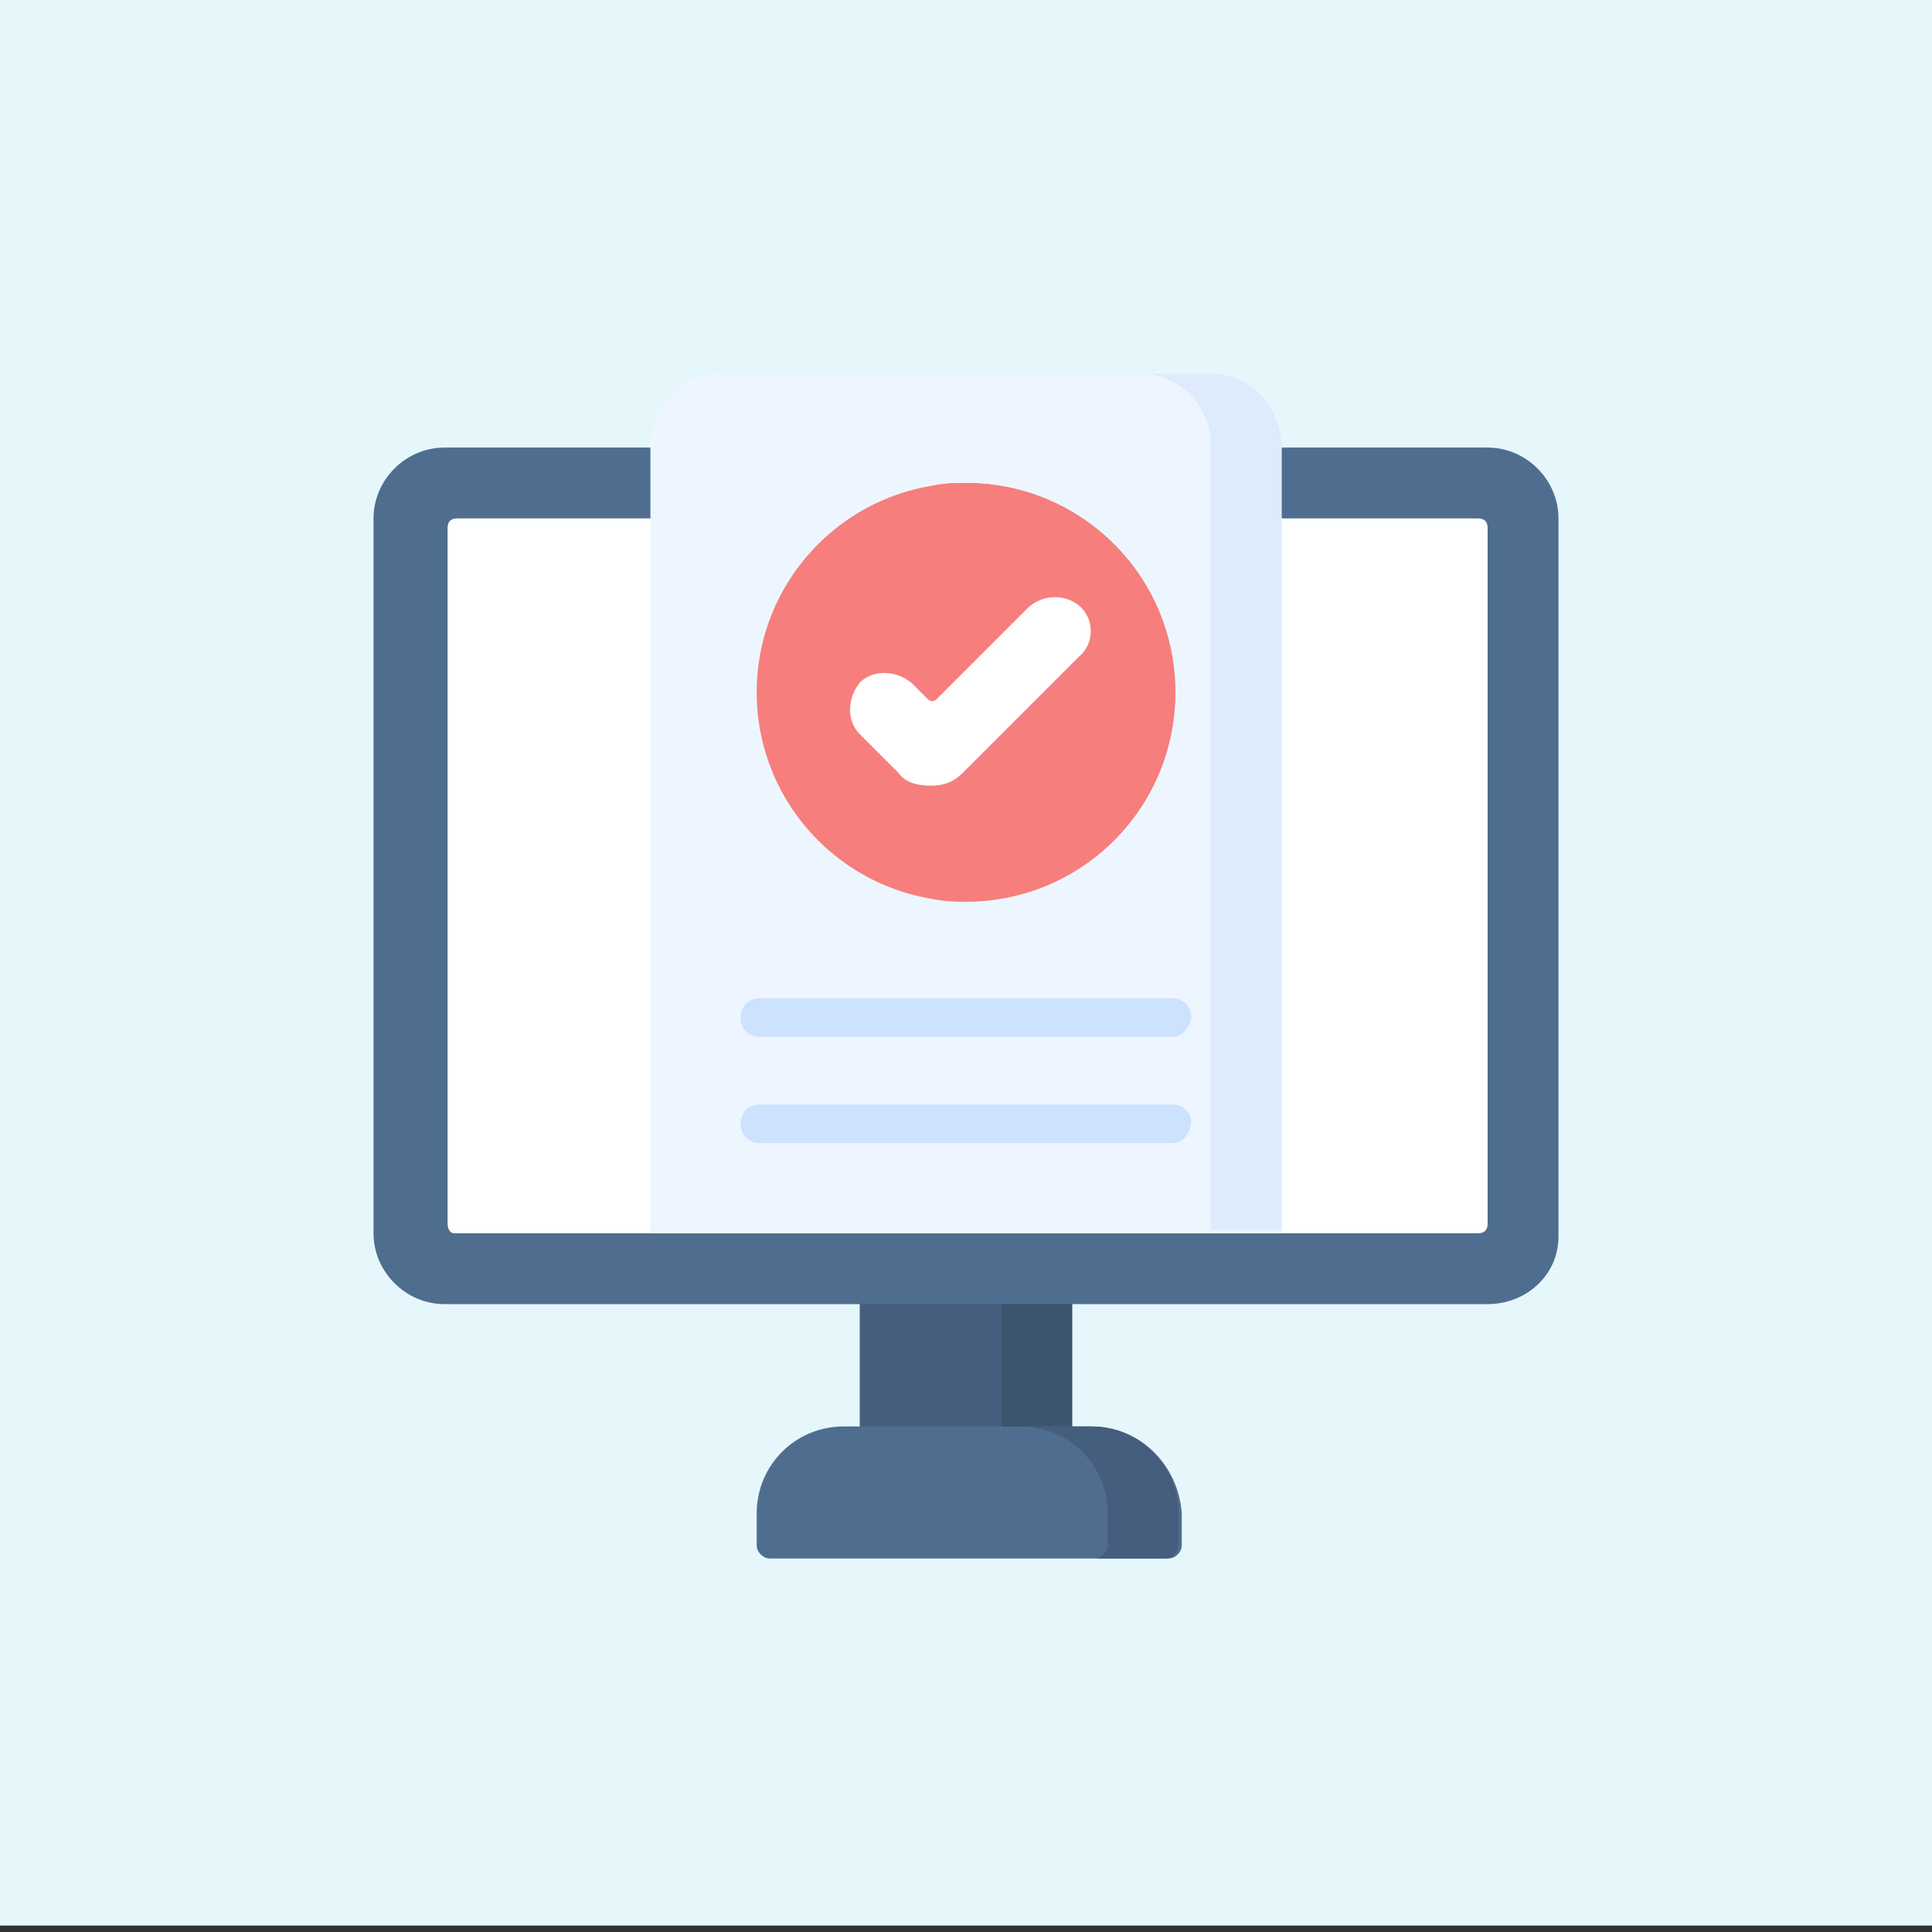
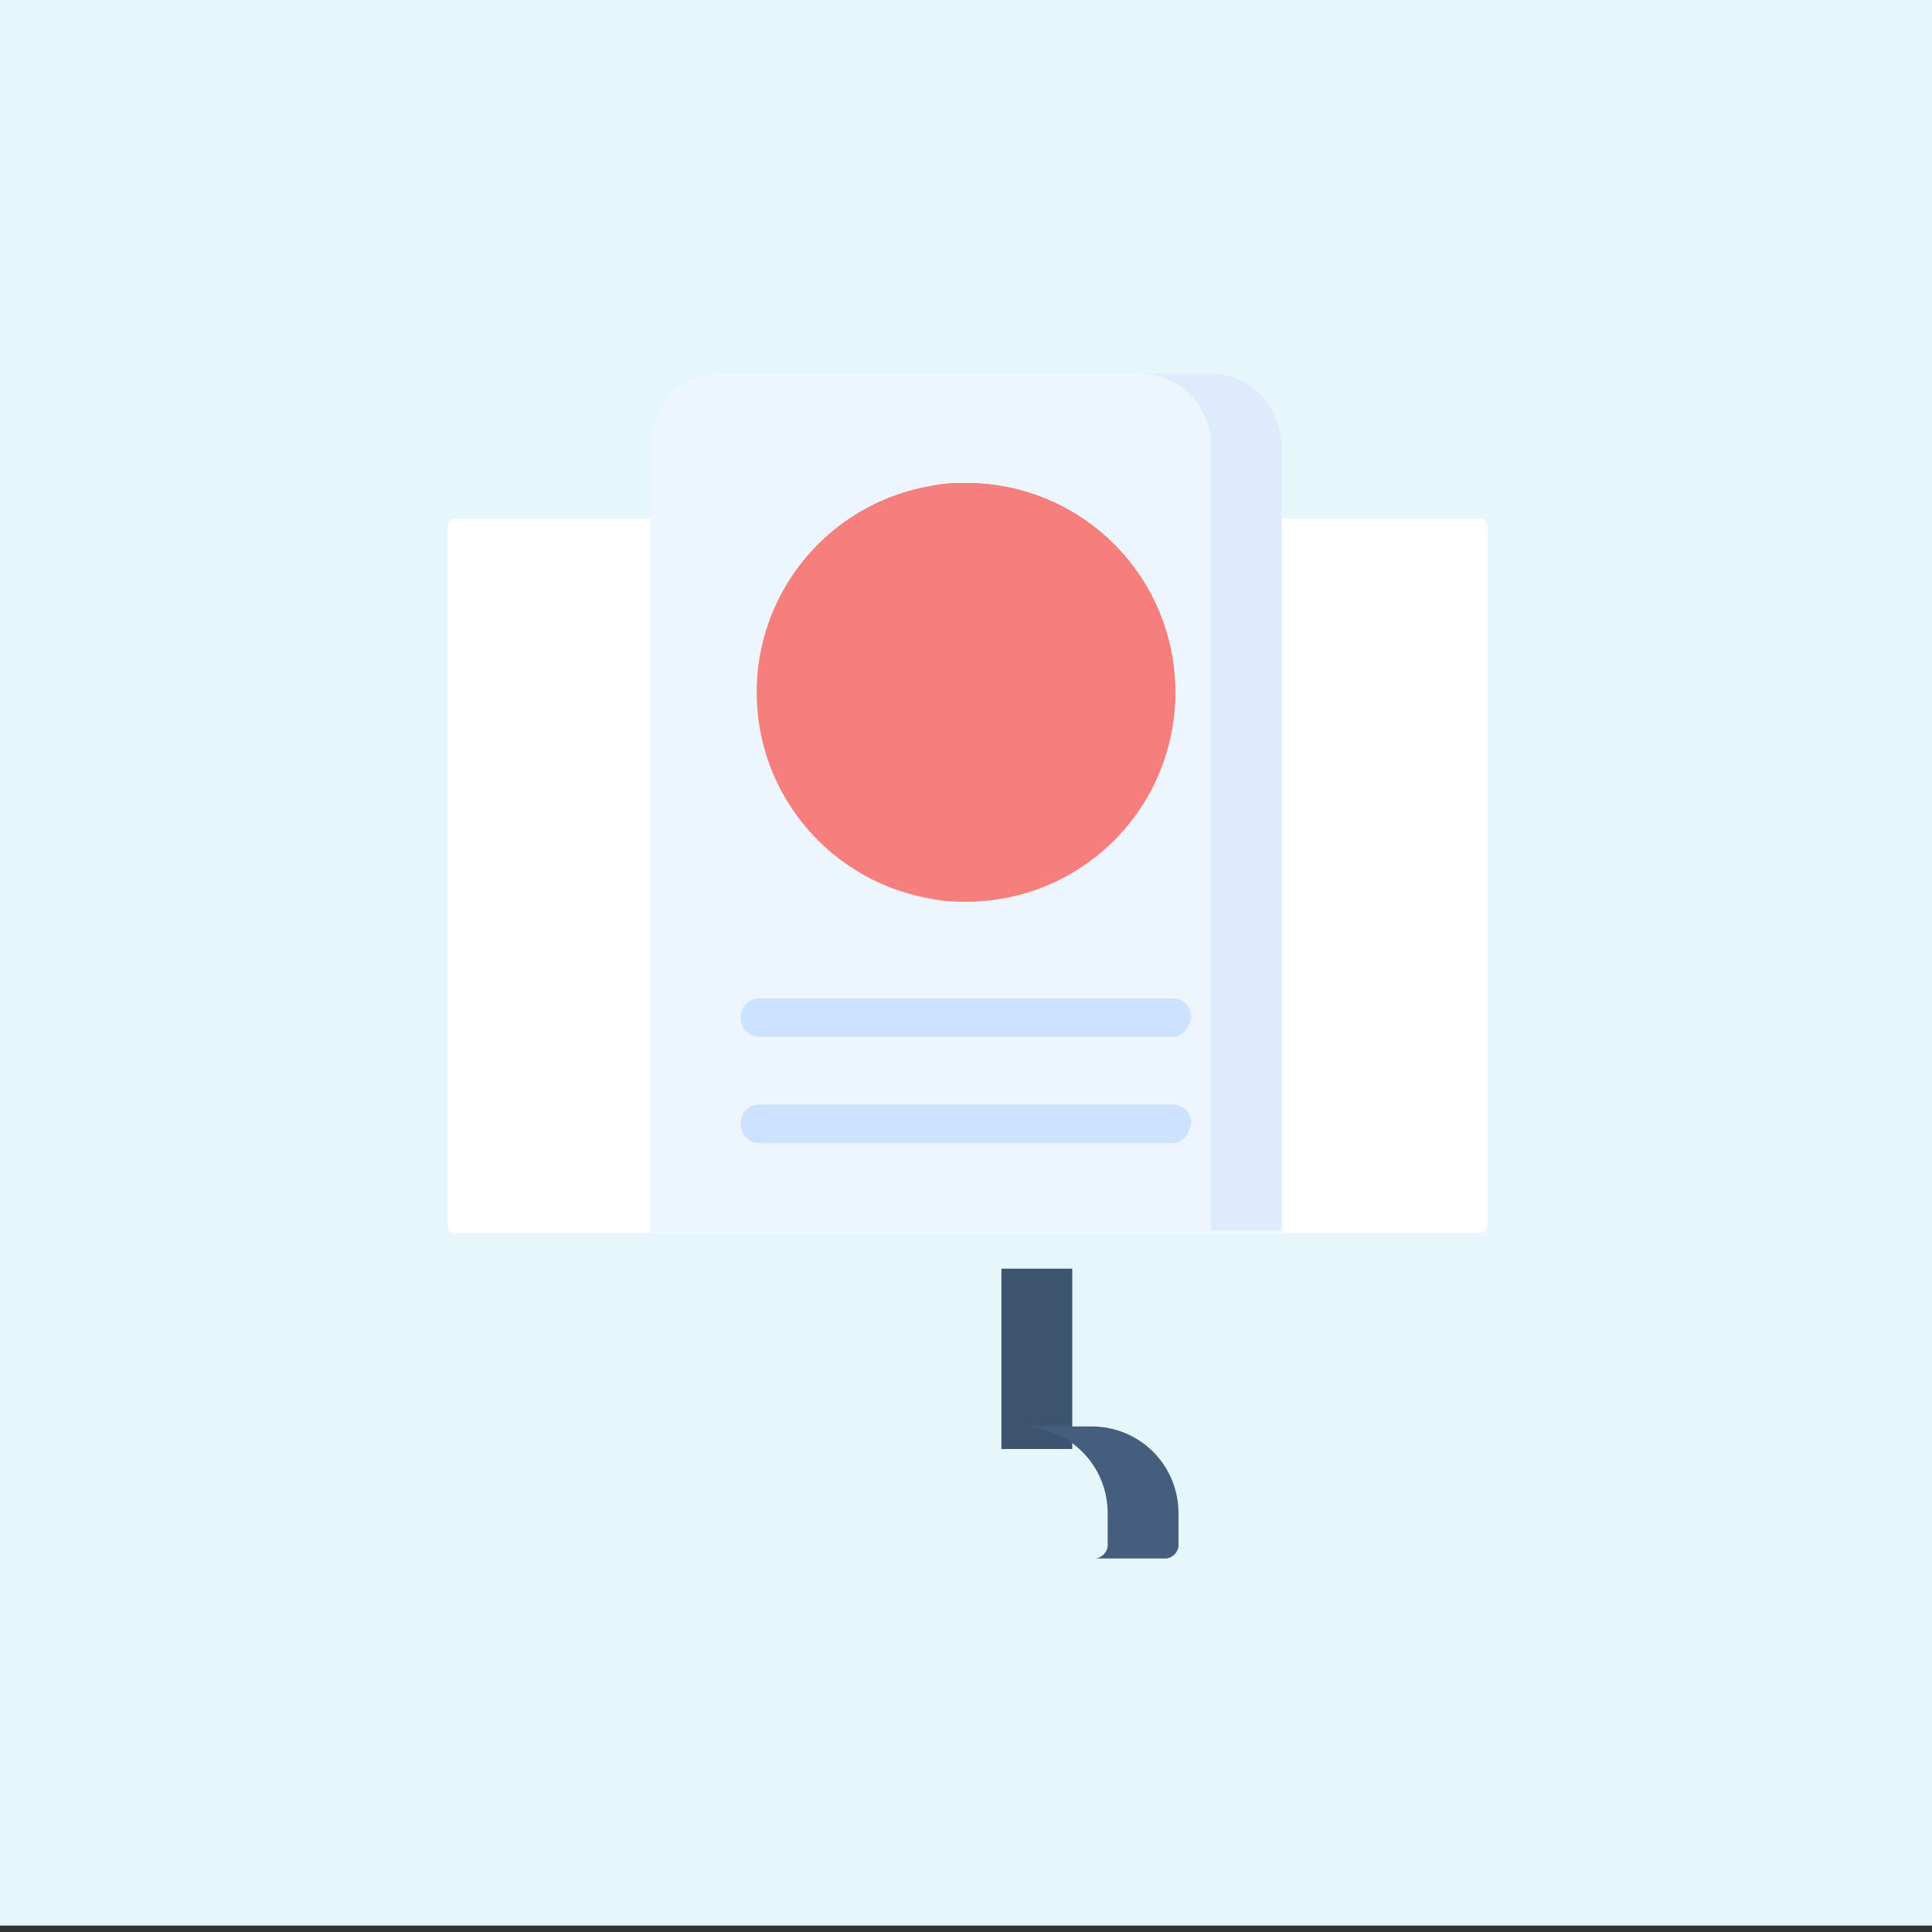
<svg xmlns="http://www.w3.org/2000/svg" version="1.1" id="Capa_1" x="0px" y="0px" width="60px" height="60px" viewBox="0 0 60 60" style="enable-background:new 0 0 60 60;" xml:space="preserve">
  <rect x="0" y="0" width="60" height="60" fill="#333333" stroke="none" />
  <style type="text/css">
	.st0{fill:#E6F7FC;}
	.st1{fill:#455E7E;}
	.st2{fill:#3C546D;}
	.st3{fill:#4F6D8F;}
	.st4{fill:#FFFFFF;}
	.st5{fill:#EDF6FF;}
	.st6{fill:#DDEBFD;}
	.st7{fill:#F67E7D;}
	.st8{fill:#CDE2FF;}
</style>
  <rect x="0" y="0" class="st0" width="60" height="59.8" />
-   <path class="st1" d="M26.7,39.4h6.5V45h-6.5V39.4z" />
  <path class="st2" d="M31.1,39.4h2.2V45h-2.2V39.4z" />
-   <path class="st3" d="M46.2,40.5H13.8c-1.2,0-2.2-1-2.2-2.2V16.1c0-1.2,1-2.2,2.2-2.2h32.4c1.2,0,2.2,1,2.2,2.2v22.3  C48.4,39.6,47.4,40.5,46.2,40.5z" />
  <path class="st4" d="M13.9,38V16.4c0-0.2,0.1-0.3,0.3-0.3h31.7c0.2,0,0.3,0.1,0.3,0.3V38c0,0.2-0.1,0.3-0.3,0.3H14.1  C14,38.3,13.9,38.2,13.9,38z" />
-   <path class="st3" d="M33.9,44.3h-7.7c-1.5,0-2.7,1.2-2.7,2.7v1c0,0.2,0.2,0.4,0.4,0.4h12.4c0.2,0,0.4-0.2,0.4-0.4v-1  C36.6,45.5,35.4,44.3,33.9,44.3z" />
  <path class="st1" d="M33.9,44.3h-2.2c1.5,0,2.7,1.2,2.7,2.7v1c0,0.2-0.2,0.4-0.4,0.4h2.2c0.2,0,0.4-0.2,0.4-0.4v-1  C36.6,45.5,35.4,44.3,33.9,44.3z" />
  <path class="st5" d="M39.8,38.3H20.2V13.8c0-1.2,1-2.2,2.2-2.2h15.2c1.2,0,2.2,1,2.2,2.2V38.3z" />
  <path class="st6" d="M37.6,11.6h-2.2c1.2,0,2.2,1,2.2,2.2v24.4h2.2V13.9C39.8,12.6,38.8,11.6,37.6,11.6z" />
  <circle class="st7" cx="30" cy="21.5" r="6.5" />
  <path class="st7" d="M30,15c-0.4,0-0.7,0-1.1,0.1c3.1,0.5,5.4,3.2,5.4,6.4s-2.4,5.9-5.4,6.4C29.3,28,29.6,28,30,28  c3.6,0,6.5-2.9,6.5-6.5S33.6,15,30,15z" />
  <g>
-     <path class="st4" d="M28.9,24.4c-0.4,0-0.8-0.1-1-0.4l-1.2-1.2c-0.4-0.4-0.4-1.1,0-1.6c0.4-0.4,1.1-0.4,1.6,0l0.5,0.5   c0.1,0.1,0.2,0.1,0.3,0l2.8-2.8c0.4-0.4,1.1-0.5,1.6-0.1c0.5,0.4,0.5,1.2,0,1.6L29.9,24C29.6,24.3,29.3,24.4,28.9,24.4L28.9,24.4z" />
-   </g>
+     </g>
  <g>
    <path class="st8" d="M36.4,32.2H23.6c-0.3,0-0.6-0.2-0.6-0.6c0-0.3,0.2-0.6,0.6-0.6h12.8c0.3,0,0.6,0.2,0.6,0.6   C36.9,32,36.7,32.2,36.4,32.2z" />
  </g>
  <g>
    <path class="st8" d="M36.4,35.5H23.6c-0.3,0-0.6-0.2-0.6-0.6c0-0.3,0.2-0.6,0.6-0.6h12.8c0.3,0,0.6,0.2,0.6,0.6   C36.9,35.3,36.7,35.5,36.4,35.5z" />
  </g>
</svg>